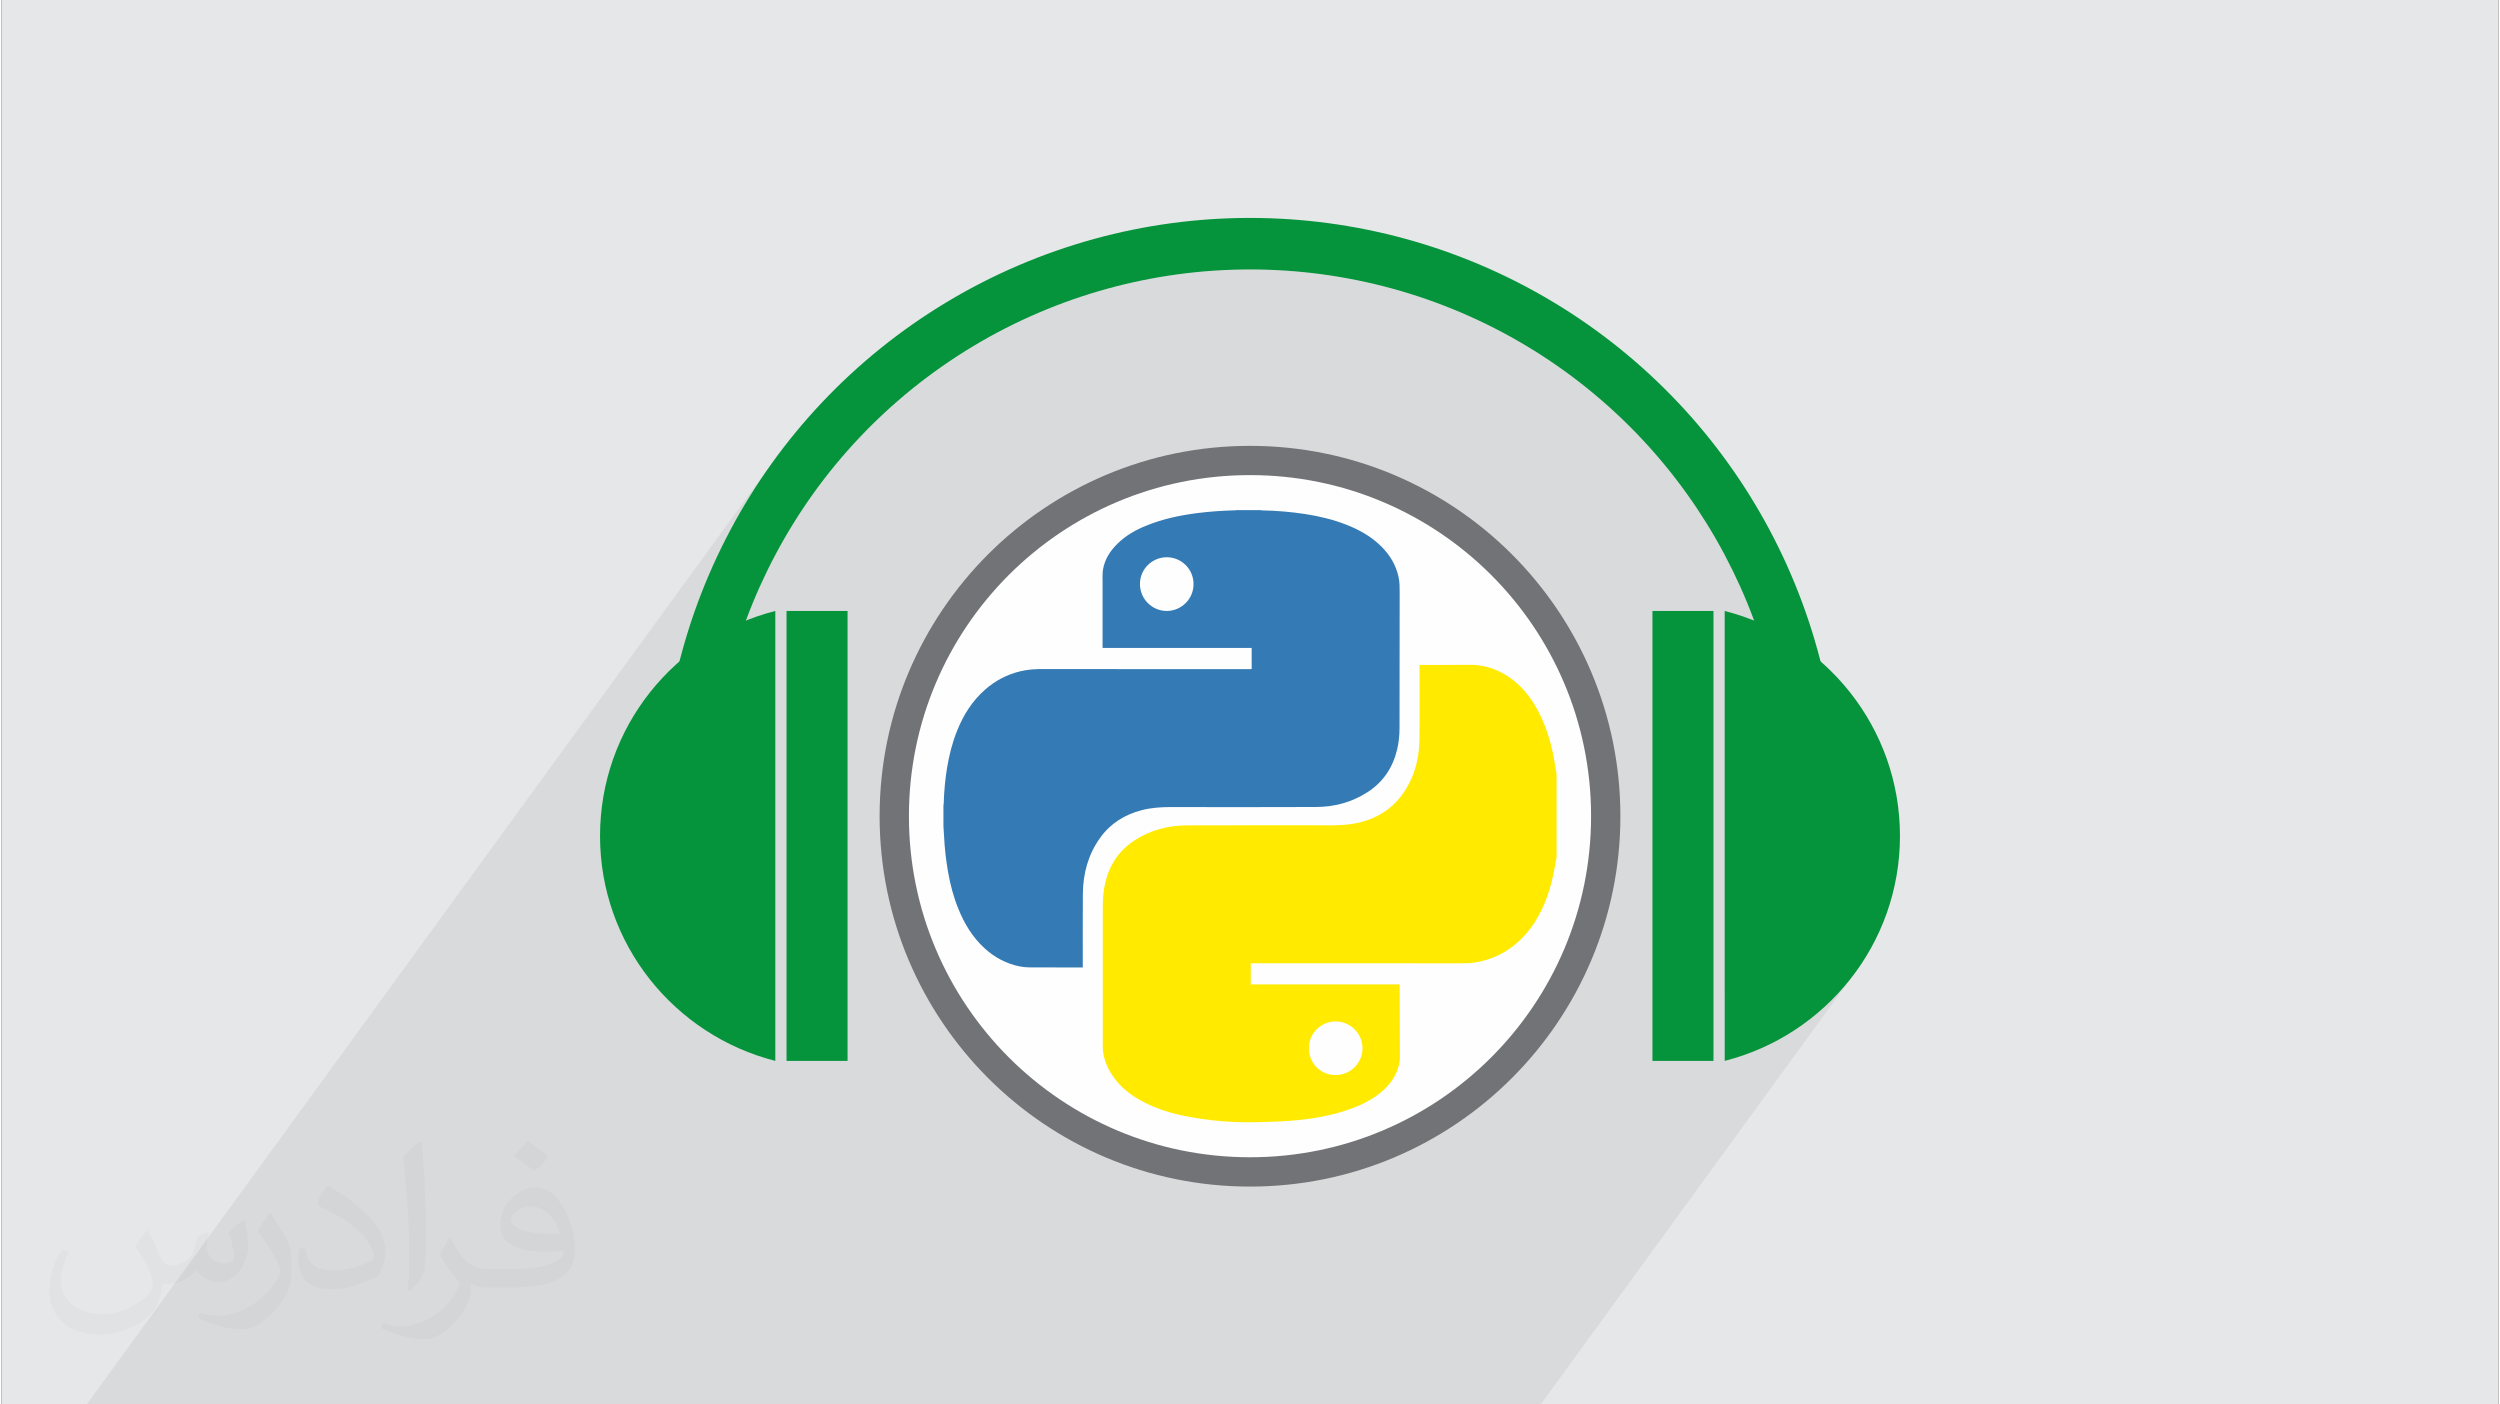
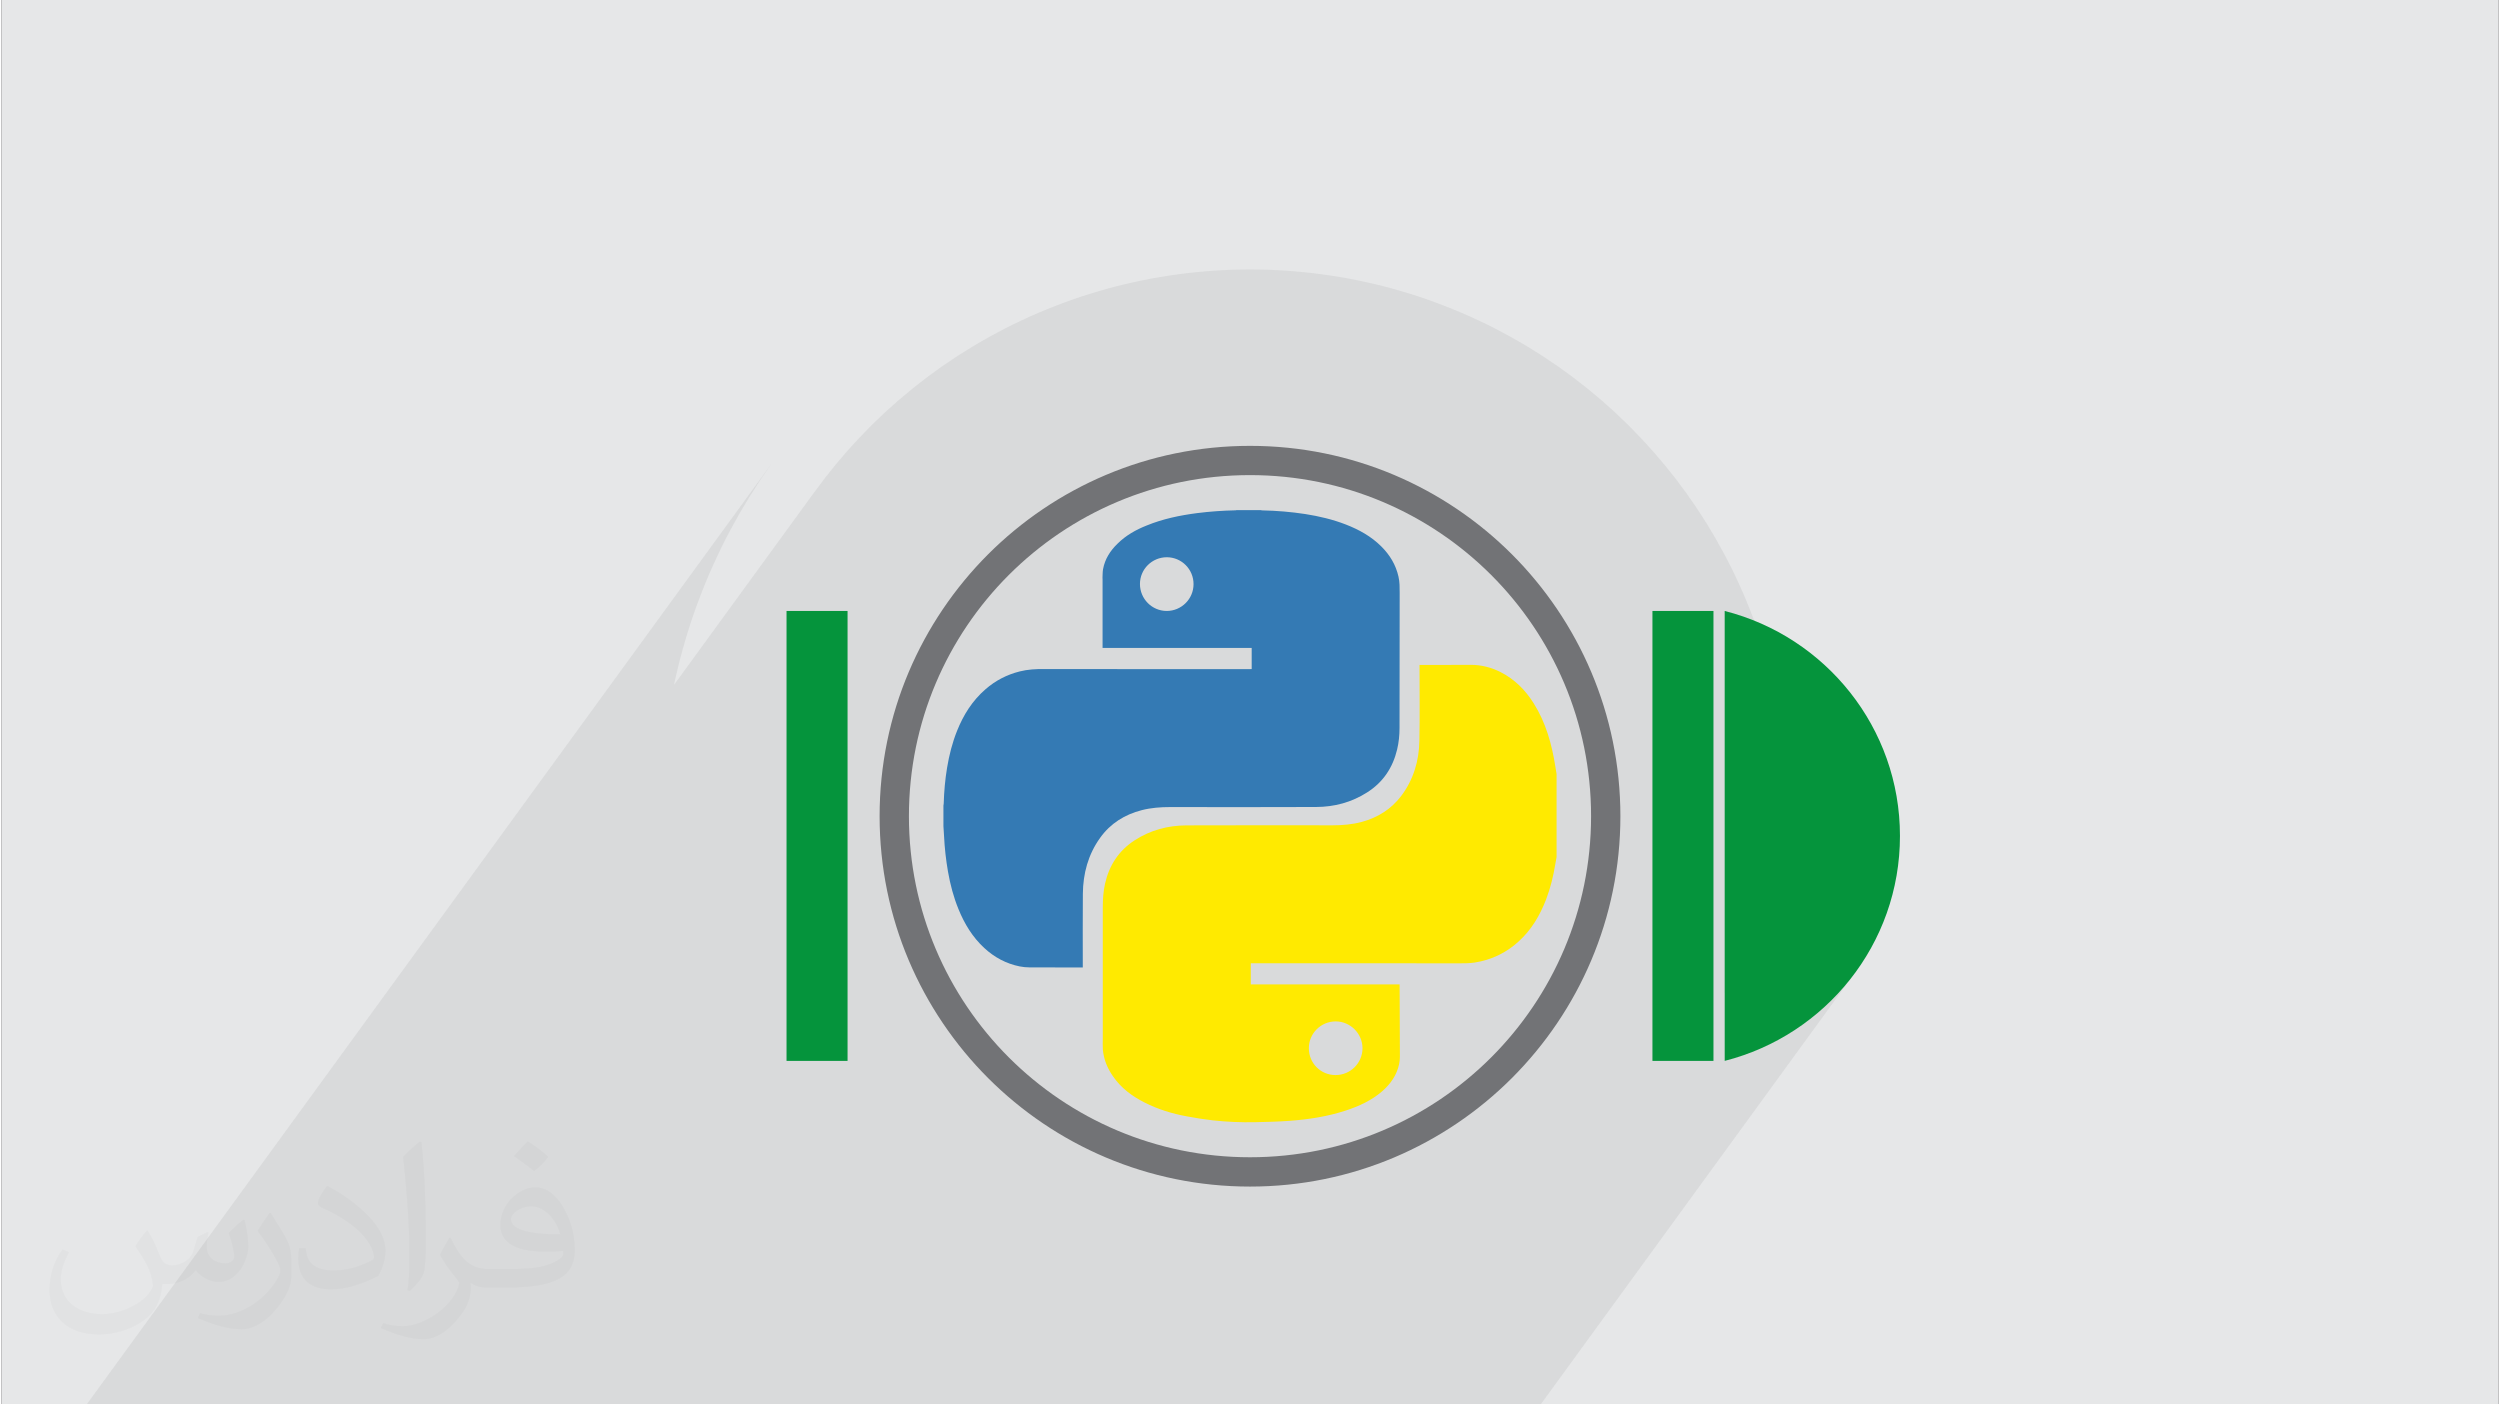
<svg xmlns="http://www.w3.org/2000/svg" xml:space="preserve" width="356px" height="200px" version="1.0" style="shape-rendering:geometricPrecision; text-rendering:geometricPrecision; image-rendering:optimizeQuality; fill-rule:evenodd; clip-rule:evenodd" viewBox="0 0 35600 20025">
  <rect x="0" y="0" width="35600" height="20025" fill="#333333" stroke="none" />
  <defs>
    <style type="text/css">
   
    .fil7 {fill:#05943C}
    .fil0 {fill:#E6E7E8}
    .fil3 {fill:#FEFEFE}
    .fil8 {fill:#05943C;fill-rule:nonzero}
    .fil5 {fill:#347AB4;fill-rule:nonzero}
    .fil4 {fill:#727376;fill-rule:nonzero}
    .fil6 {fill:#FFEA00;fill-rule:nonzero}
    .fil1 {fill:#373435;fill-opacity:0.031}
    .fil2 {fill:#373435;fill-opacity:0.078}
   
  </style>
  </defs>
  <g id="Layer_x0020_1">
    <g id="_1730145712736">
      <path class="fil0" d="M0 0l35600 0 0 20025 -35600 0 0 -20025z" />
      <path class="fil1" d="M2082 17547c68,103 112,202 155,312 32,64 49,183 199,183 44,0 107,-14 163,-45 63,-33 111,-83 136,-159l60 -202 146 -72 10 10c-20,76 -25,149 -25,206 0,169 146,233 262,233 68,0 129,-33 129,-95 0,-80 -34,-216 -78,-338 68,-68 136,-136 214,-191l12 6c34,144 53,286 53,381 0,93 -41,196 -75,264 -70,132 -194,237 -344,237 -114,0 -241,-57 -328,-163l-5 0c-82,102 -209,194 -412,194l-63 0c-10,134 -39,229 -83,314 -121,237 -480,404 -818,404 -470,0 -706,-272 -706,-633 0,-223 73,-431 185,-578l92 38c-70,134 -117,261 -117,385 0,338 275,499 592,499 294,0 658,-187 724,-404 -25,-237 -114,-349 -250,-565 41,-72 94,-144 160,-221l12 0 0 0 0 0zm5421 -1274c99,62 196,136 291,220 -53,75 -119,143 -201,203 -95,-77 -190,-143 -287,-213 66,-74 131,-146 197,-210l0 0 0 0zm51 926c-160,0 -291,105 -291,183 0,167 320,219 703,217 -48,-196 -216,-400 -412,-400zm-359 895c208,0 390,-6 529,-41 155,-40 286,-118 286,-172 0,-14 0,-31 -5,-45 -87,8 -187,8 -274,8 -282,0 -498,-64 -583,-222 -21,-44 -36,-93 -36,-149 0,-153 66,-303 182,-406 97,-85 204,-138 313,-138 197,0 354,158 464,408 60,136 101,293 101,491 0,132 -36,243 -118,326 -153,148 -435,204 -867,204l-196 0 0 0 -51 0c-107,0 -184,-19 -245,-66l-10 0c3,25 5,49 5,72 0,97 -32,221 -97,320 -192,286 -400,410 -580,410 -182,0 -405,-70 -606,-161l36 -70c65,27 155,45 279,45 325,0 752,-313 805,-618 -12,-25 -34,-58 -65,-93 -95,-113 -155,-208 -211,-307 48,-95 92,-171 133,-240l17 -2c139,283 265,446 546,446l44 0 0 0 204 0 0 0 0 0zm-1408 299c24,-130 26,-276 26,-413l0 -202c0,-377 -48,-926 -87,-1283 68,-74 163,-160 238,-218l22 6c51,450 63,971 63,1452 0,126 -5,249 -17,340 -7,114 -73,200 -214,332l-31 -14zm-1449 -596c7,177 94,317 398,317 189,0 349,-49 526,-134 32,-14 49,-33 49,-49 0,-111 -85,-258 -228,-392 -139,-126 -323,-237 -495,-311 -59,-25 -78,-52 -78,-77 0,-51 68,-158 124,-235l19 -2c197,103 417,256 580,427 148,157 240,316 240,489 0,128 -39,249 -102,361 -216,109 -446,192 -674,192 -277,0 -466,-130 -466,-436 0,-33 0,-84 12,-150l95 0 0 0 0 0zm-501 -503l172 278c63,103 122,215 122,392l0 227c0,183 -117,379 -306,573 -148,132 -279,188 -400,188 -180,0 -386,-56 -624,-159l27 -70c75,20 162,37 269,37 342,-2 692,-252 852,-557 19,-35 26,-68 26,-91 0,-35 -19,-74 -34,-109 -87,-165 -184,-315 -291,-454 56,-88 112,-173 173,-257l14 2 0 0 0 0z" />
      <path class="fil2" d="M6019 20025l-341 0 -258 0 -258 0 -928 0 -705 0 -574 0 -86 0 -750 0 -265 0 -539 0 -102 0 9769 -13419 -160 231 -152 236 -144 240 -136 246 -65 124 -63 126 -60 126 -59 128 -57 128 -54 130 -52 130 -50 132 -48 132 -46 133 -43 134 -41 135 -39 135 -37 136 -34 137 -33 138 -22 103 1989 -2732 154 -206 160 -201 167 -196 174 -190 180 -185 187 -179 194 -173 200 -167 207 -161 212 -154 219 -147 225 -140 114 -67 115 -65 116 -63 116 -61 118 -59 118 -56 119 -55 120 -52 120 -50 121 -48 121 -46 123 -44 122 -42 124 -39 123 -37 125 -36 124 -33 126 -31 125 -28 126 -27 126 -25 127 -22 126 -20 128 -18 127 -17 127 -13 128 -12 128 -10 128 -7 128 -6 128 -3 128 -1 128 1 128 3 128 6 128 7 128 10 128 12 127 13 128 17 127 18 126 20 127 22 126 25 126 27 126 28 125 31 124 33 125 36 124 37 123 39 123 42 122 44 121 46 121 48 121 50 119 52 119 55 118 56 118 59 116 61 116 63 115 65 115 67 224 140 219 147 212 154 207 161 200 167 194 173 187 179 180 185 174 190 167 196 161 201 153 206 146 211 139 215 131 220 124 224 59 113 58 114 55 116 53 116 52 117 49 118 48 119 46 120 43 121 42 121 39 122 38 123 35 124 34 124 31 125 30 126 27 126 25 127 23 127 21 128 19 129 16 129 14 129 13 130 10 130 7 131 6 131 3 131 1 132 -1 132 -3 132 -6 133 733 37 -1616 2219 0 970 265 -79 255 -101 244 -120 232 -138 220 -157 206 -174 191 -189 175 -204 -4412 6061 -942 0 -160 0 -546 0 -324 0 -436 0 -1311 0 -79 0 -179 0 -258 0 -73 0 -779 0 -78 0 -235 0 -56 0 -27 0 -67 0 -63 0 -4 0 -531 0 -56 0 -114 0 -27 0 -9 0 -17 0 -35 0 -9 0 -227 0 -68 0 -294 0 -90 0 -282 0 -794 0 -135 0 -189 0 -105 0 -75 0 -40 0 -29 0 -103 0 -130 0 -59 0 -339 0 -29 0 -1028 0 -189 0 -440 0 -4 0 -19 0 -95 0 -6 0 -2 0 -80 0 -379 0 -80 0 -29 0 -21 0 -53 0 -82 0 -252 0 -438 0 -650 0 -29 0 -95 0 -74 0 -120 0 -47 0 -18 0 -518 0 -79 0 -89 0 0 0 -159 0 -232 0 -31 0 -227 0 -16 0 -52 0 -78 0 -225 0 -42 0 -150 0 -394 0 0 0z" />
      <g>
-         <circle class="fil3" cx="17800" cy="11637" r="5072" />
        <path class="fil4" d="M17800 6357c1458,0 2778,591 3734,1546 955,956 1547,2276 1547,3734 0,1458 -592,2778 -1547,3734 -956,956 -2276,1547 -3734,1547 -1458,0 -2778,-591 -3734,-1547 -955,-956 -1547,-2276 -1547,-3734 0,-1458 592,-2778 1547,-3734 956,-955 2276,-1546 3734,-1546zm3439 1841c-880,-880 -2096,-1424 -3439,-1424 -1343,0 -2559,544 -3439,1424 -880,880 -1424,2096 -1424,3439 0,1343 544,2559 1424,3439 880,880 2096,1424 3439,1424 1343,0 2559,-544 3439,-1424 880,-880 1424,-2096 1424,-3439 0,-1343 -544,-2559 -1424,-3439z" />
        <path class="fil5" d="M13429 11778c0,-97 0,-194 0,-292 2,-9 4,-19 4,-28 5,-172 20,-342 48,-512 30,-180 74,-355 142,-525 91,-228 218,-431 406,-594 142,-124 305,-208 488,-254 114,-29 232,-35 350,-34 979,2 1957,1 2935,1 7,0 15,-1 22,-1 0,-101 0,-200 0,-301 -710,0 -1417,0 -2126,0 0,-11 0,-21 0,-31 0,-315 0,-630 0,-945 0,-9 -1,-18 -1,-27 2,-40 1,-82 8,-121 27,-145 103,-263 207,-363 119,-118 262,-198 416,-259 230,-94 471,-144 717,-176 181,-23 365,-36 548,-40 6,0 13,-2 19,-3 112,0 224,0 337,0 8,1 17,3 25,4 206,4 410,21 613,52 198,31 394,77 581,150 187,73 361,169 504,312 122,121 207,262 245,430 18,78 17,156 17,236 -2,640 -2,1281 -2,1921 0,103 -10,206 -34,307 -62,261 -201,469 -428,613 -222,142 -468,207 -728,208 -694,4 -1387,1 -2080,1 -137,0 -273,10 -405,44 -244,63 -447,189 -594,395 -171,238 -243,508 -246,797 -3,342 -1,684 -1,1025 0,8 0,16 0,26 -10,0 -18,0 -26,0 -244,0 -488,0 -732,-1 -47,0 -95,-5 -141,-14 -193,-39 -361,-129 -506,-263 -167,-154 -282,-344 -367,-553 -71,-173 -118,-353 -150,-536 -29,-168 -48,-336 -56,-505 -2,-48 -6,-95 -9,-144l0 0 0 0zm3184 -3833l0 0c-211,1 -382,171 -382,381 0,212 170,384 381,385 211,0 383,-172 383,-382 1,-212 -170,-384 -382,-384l0 0 0 0z" />
        <path class="fil6" d="M22171 11036c0,394 0,789 0,1184 -7,33 -13,67 -18,100 -28,172 -69,340 -131,503 -89,230 -210,436 -394,602 -178,162 -387,262 -626,299 -81,12 -162,11 -244,11 -975,-2 -1949,-1 -2924,-1 -8,0 -16,0 -23,0 0,101 0,201 0,301 707,0 1414,0 2122,0 0,9 0,17 0,25 2,335 4,671 4,1007 0,35 -4,71 -11,106 -34,156 -121,280 -239,384 -153,133 -333,215 -522,277 -263,86 -532,127 -806,147 -161,12 -322,15 -482,19 -206,4 -410,-4 -614,-27 -123,-14 -246,-34 -368,-57 -207,-38 -408,-100 -597,-196 -179,-90 -337,-207 -452,-375 -80,-115 -132,-241 -144,-381 -4,-51 -1,-103 -1,-154 0,-627 0,-1253 0,-1880 0,-111 8,-221 32,-330 59,-261 195,-472 422,-619 225,-146 475,-212 740,-213 694,-3 1390,-1 2085,-1 139,0 277,-12 412,-48 229,-62 421,-182 565,-372 174,-232 253,-498 258,-785 7,-350 2,-702 2,-1053 0,-9 0,-18 0,-29 12,0 20,0 29,0 234,0 467,1 702,-1 151,0 293,37 427,105 200,102 352,256 470,444 173,275 258,581 308,898 6,37 11,73 18,110l0 0 0 0zm-3152 4292l0 0c212,1 384,-170 385,-381 0,-210 -172,-383 -381,-384 -212,0 -383,169 -384,381 -1,213 167,384 380,384l0 0z" />
      </g>
      <g>
-         <path class="fil7" d="M11032 15126l0 -6415c-1437,366 -2499,1663 -2499,3208 0,1544 1062,2841 2499,3207z" />
        <rect class="fil7" x="11192" y="8711" width="870" height="6415" />
        <path class="fil7" d="M24568 15126l0 -6415c1437,366 2499,1663 2499,3208 0,1544 -1062,2841 -2499,3207z" />
        <rect class="fil7" x="23538" y="8711" width="870" height="6415" />
-         <path class="fil8" d="M9417 11937c-81,-1548 270,-3057 973,-4378 703,-1321 1758,-2454 3088,-3253 1331,-799 2827,-1199 4322,-1199 1495,0 2991,400 4322,1199 1330,799 2385,1932 3088,3253 703,1321 1054,2830 974,4378l-733 -37c74,-1415 -246,-2792 -887,-3996 -641,-1206 -1605,-2240 -2818,-2969 -1213,-728 -2579,-1093 -3946,-1093 -1367,0 -2732,365 -3945,1093 -1214,729 -2178,1763 -2819,2969 -641,1204 -960,2581 -887,3996l-732 37 0 0z" />
      </g>
    </g>
  </g>
</svg>